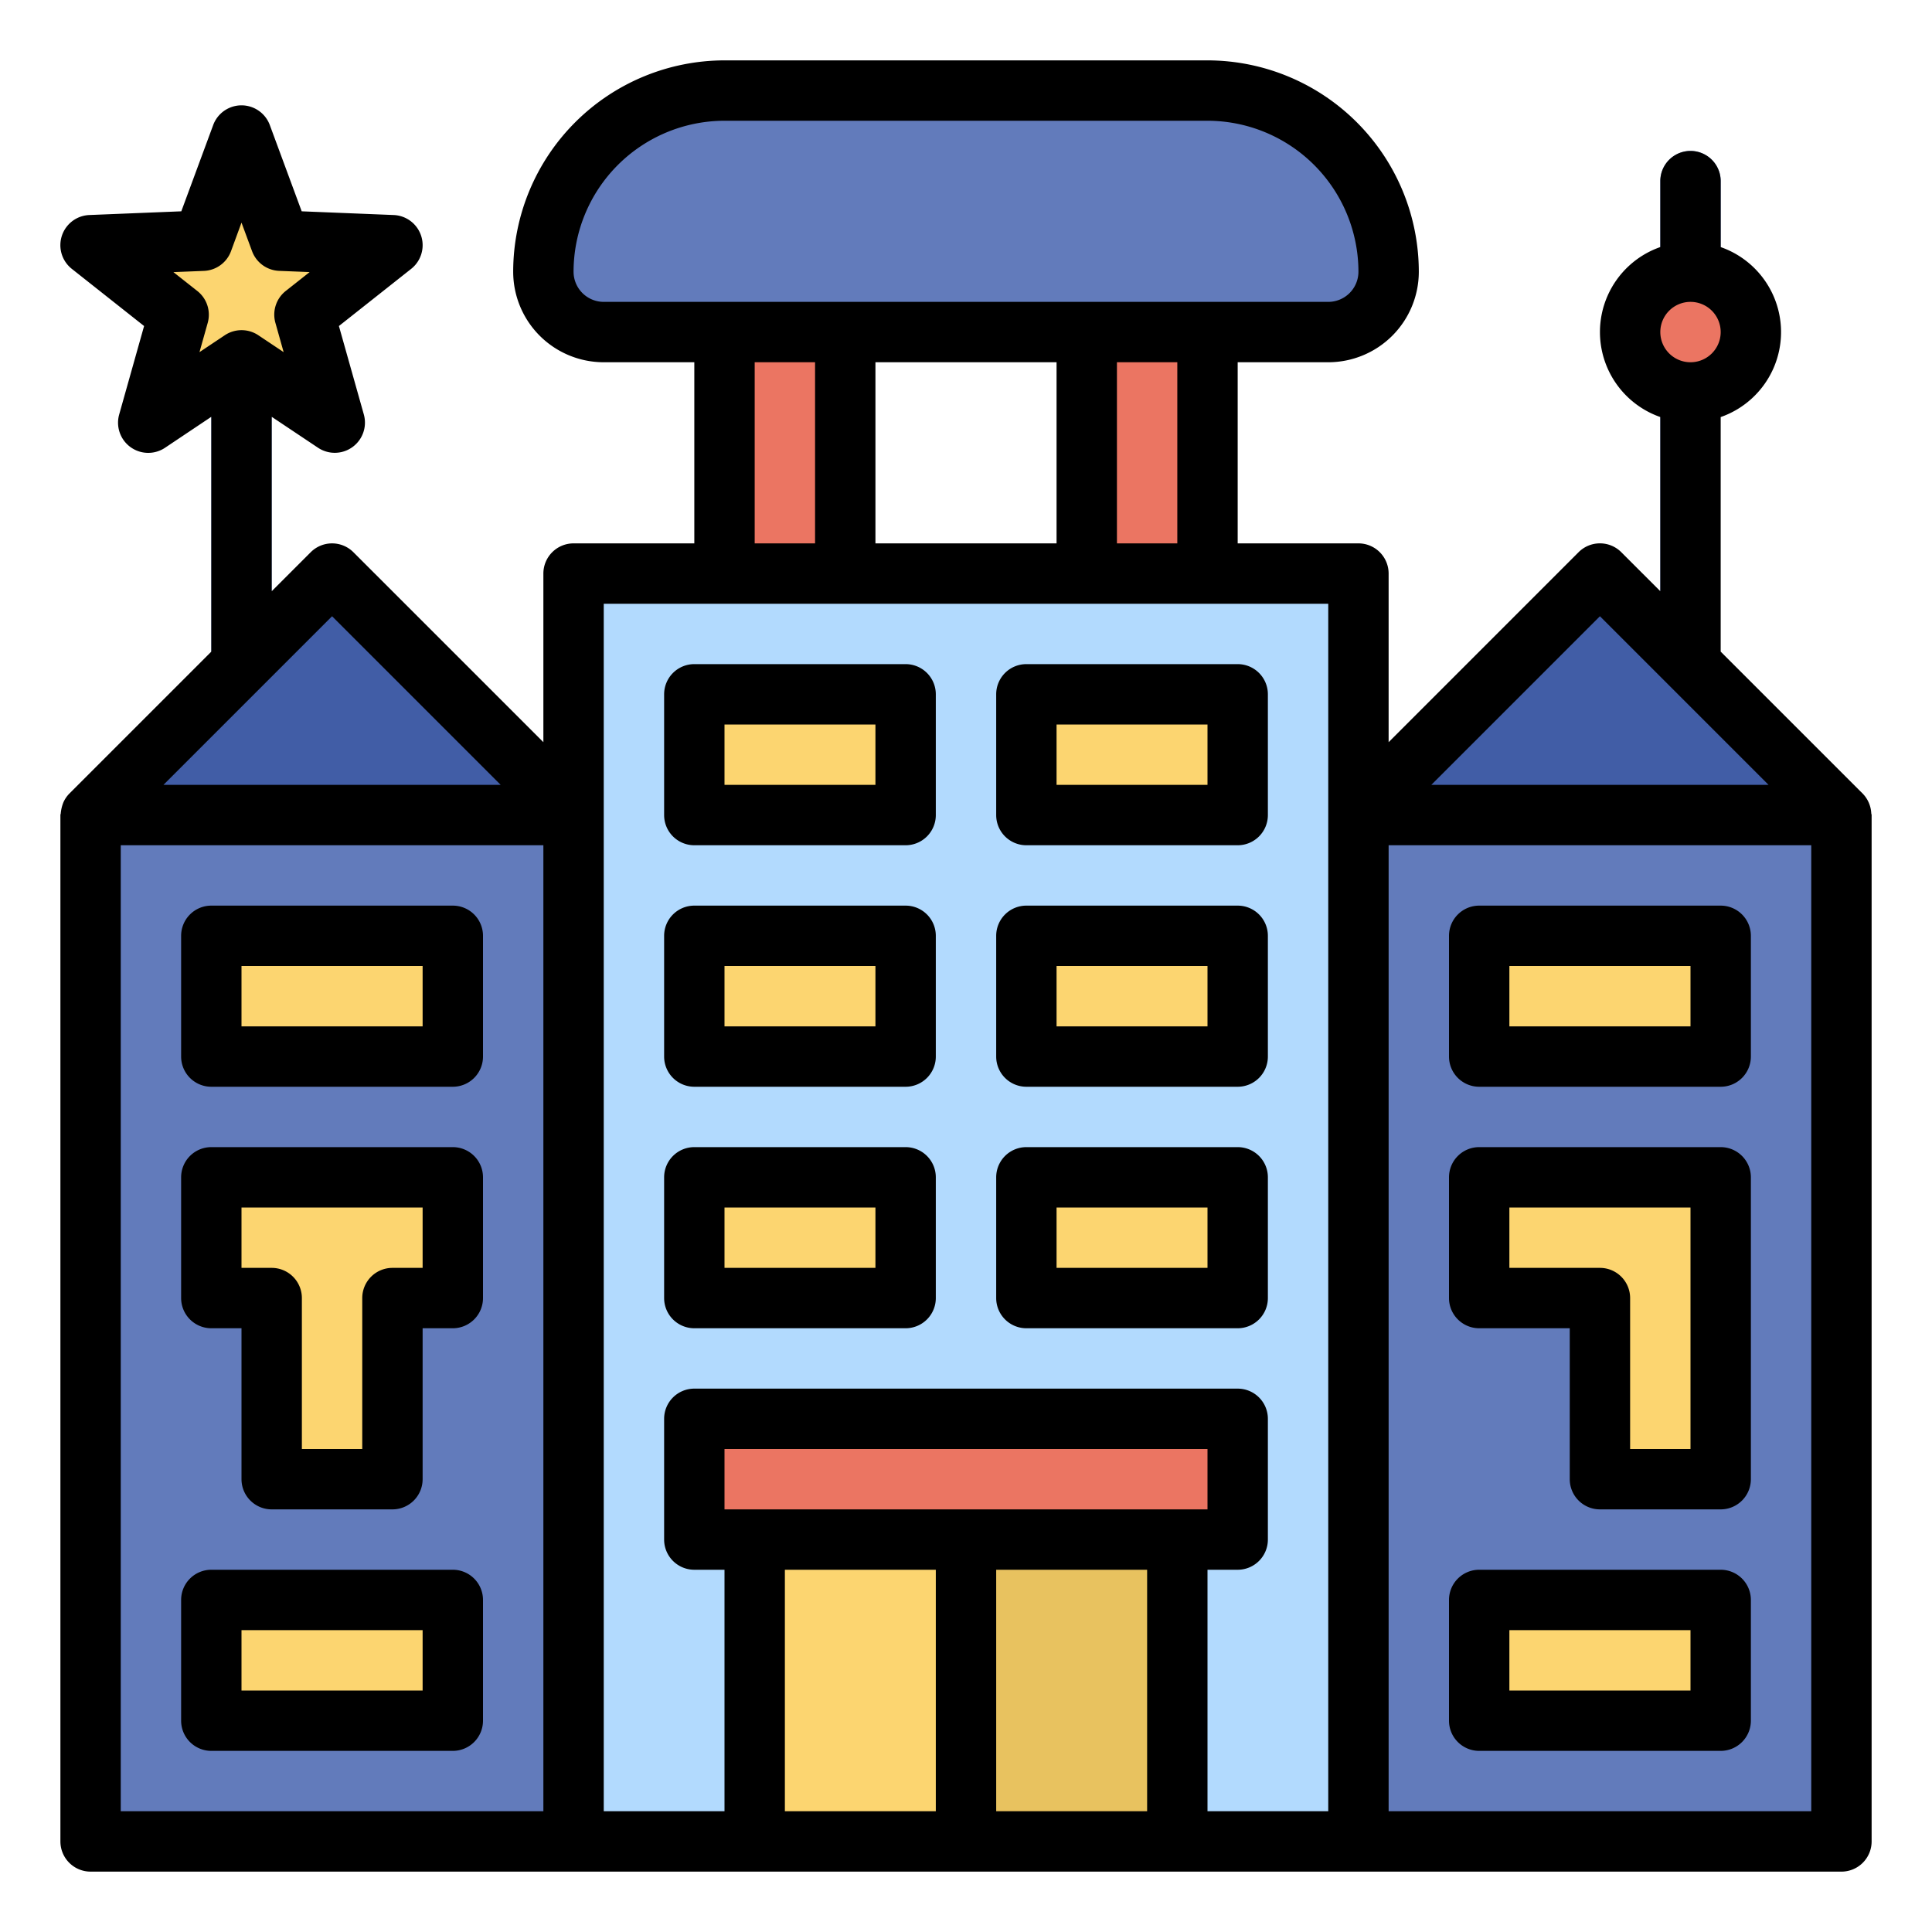
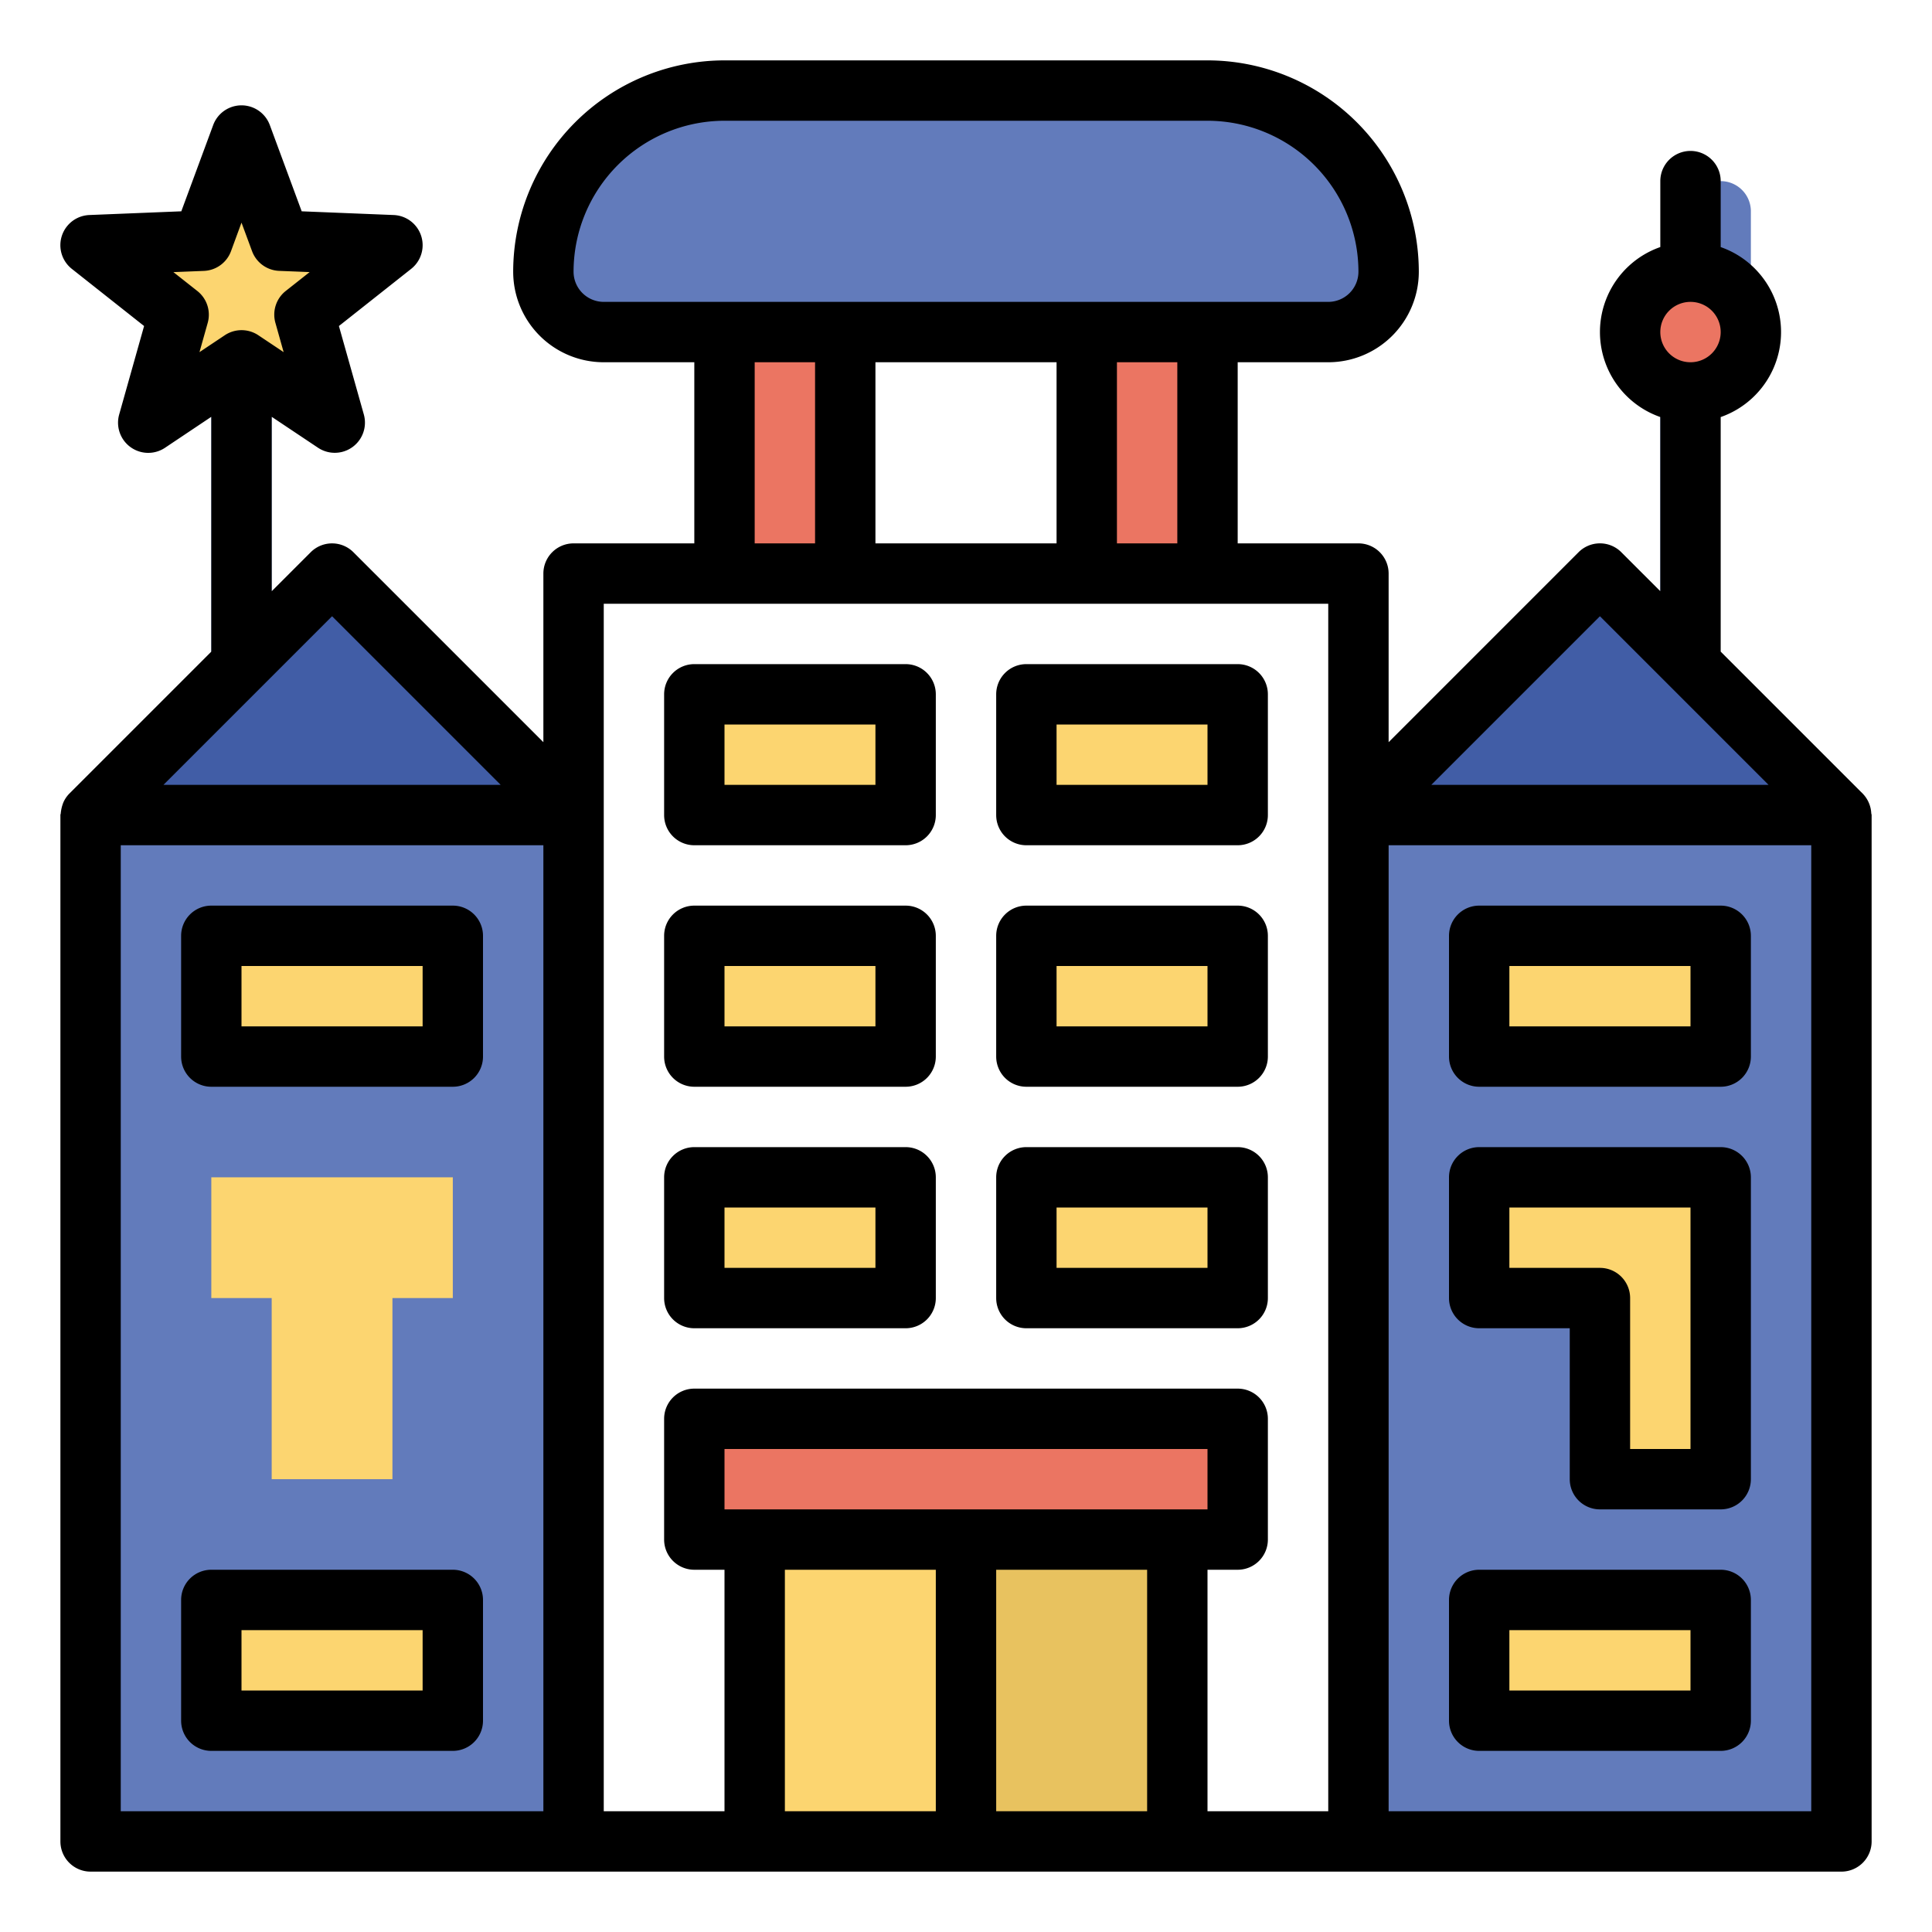
<svg xmlns="http://www.w3.org/2000/svg" height="512" viewBox="0 0 64 64" width="512">
  <g id="filled_outline" data-name="filled outline">
    <path d="m55.966 25a.985.985 0 0 1 -.966-1v-11a.969.969 0 1 1 1.937 0v11a.985.985 0 0 1 -.971 1z" fill="#627bbb" />
    <path d="m8 25a1 1 0 0 1 -1-1v-12a1 1 0 0 1 2 0v12a1 1 0 0 1 -1 1z" fill="#627bbb" />
-     <path d="m56 11a1 1 0 0 1 -1-1v-4a1 1 0 0 1 2 0v4a1 1 0 0 1 -1 1z" fill="#627bbb" />
-     <path d="m19 19h26v42h-26z" fill="#b2dafe" />
+     <path d="m56 11v-4a1 1 0 0 1 2 0v4a1 1 0 0 1 -1 1z" fill="#627bbb" />
    <path d="m45 27h16v34h-16z" fill="#627bbb" />
    <path d="m45 27 8-8 8 8z" fill="#415da6" />
    <path d="m3 27h16v34h-16z" fill="#627bbb" transform="matrix(-1 0 0 -1 22 88)" />
    <path d="m19 27-8-8-8 8z" fill="#415da6" />
    <path d="m24 3h16a6 6 0 0 1 6 6 2 2 0 0 1 -2 2h-24a2 2 0 0 1 -2-2 6 6 0 0 1 6-6z" fill="#627bbb" />
    <path d="m24 11h4v8h-4z" fill="#eb7562" />
    <path d="m36 11h4v8h-4z" fill="#eb7562" />
    <g fill="#fcd570">
      <path d="m23 23h7v4h-7z" />
      <path d="m34 23h7v4h-7z" />
      <path d="m23 31h7v4h-7z" />
      <path d="m34 31h7v4h-7z" />
      <path d="m23 39h7v4h-7z" />
      <path d="m34 39h7v4h-7z" />
    </g>
    <path d="m23 47h18v4h-18z" fill="#eb7562" />
    <path d="m25 51h14v10h-14z" fill="#fcd570" />
    <path d="m32 51h7v10h-7z" fill="#e8c25f" />
    <path d="m7 31h8v4h-8z" fill="#fcd570" />
    <path d="m7 53h8v4h-8z" fill="#fcd570" />
    <path d="m49 31h8v4h-8z" fill="#fcd570" transform="matrix(-1 0 0 -1 106 66)" />
    <path d="m49 53h8v4h-8z" fill="#fcd570" transform="matrix(-1 0 0 -1 106 110)" />
    <path d="m15 39h-2-4-2v4h2v6h4v-6h2z" fill="#fcd570" />
    <path d="m53 39h-4v4h4v6h4v-6-4z" fill="#fcd570" />
    <circle cx="56" cy="11" fill="#eb7562" r="2" />
    <path d="m8 4.489 1.288 3.486 3.712.147-2.917 2.302 1.007 3.576-3.09-2.063-3.09 2.063 1.007-3.576-2.917-2.302 3.712-.147z" fill="#fcd570" />
    <path d="m61.988 26.938a1.009 1.009 0 0 0 -.279-.644l-4.709-4.708v-7.77a2.982 2.982 0 0 0 0-5.631v-2.185a1 1 0 0 0 -2 0v2.184a2.982 2.982 0 0 0 0 5.631v5.77l-1.293-1.293a1 1 0 0 0 -1.414 0l-6.293 6.294v-5.586a1 1 0 0 0 -1-1h-4v-6h3a3 3 0 0 0 3-3 7.008 7.008 0 0 0 -7-7h-16a7.008 7.008 0 0 0 -7 7 3 3 0 0 0 3 3h3v6h-4a1 1 0 0 0 -1 1v5.586l-6.293-6.293a1 1 0 0 0 -1.414 0l-1.293 1.293v-5.779l1.535 1.025a1 1 0 0 0 1.518-1.1l-.826-2.932 2.393-1.893a1 1 0 0 0 -.58-1.784l-3.046-.123-1.056-2.857a1 1 0 0 0 -1.876 0l-1.056 2.857-3.046.123a1 1 0 0 0 -.58 1.784l2.393 1.893-.826 2.934a1 1 0 0 0 1.518 1.1l1.535-1.027v7.779l-4.707 4.707a.99.99 0 0 0 -.193.286 1.294 1.294 0 0 0 -.087.358c0 .022-.012.04-.012.062v34.001a1 1 0 0 0 1 1h57.999a1 1 0 0 0 1-1v-34c0-.022-.011-.04-.012-.062zm-5.988-16.938a1 1 0 1 1 -1 1 1 1 0 0 1 1-1zm-49.464-.361-.792-.625 1.008-.04a1 1 0 0 0 .9-.652l.348-.947.35.946a1 1 0 0 0 .9.652l1.008.04-.792.625a1 1 0 0 0 -.343 1.056l.273.971-.839-.56a1 1 0 0 0 -1.11 0l-.839.56.273-.971a1 1 0 0 0 -.345-1.055zm46.464 10.775 2.293 2.293 3.293 3.293h-11.172zm-14-2.414h-2v-6h2zm-10 0v-6h6v6zm-10-9a5.006 5.006 0 0 1 5-5h16a5.006 5.006 0 0 1 5 5 1 1 0 0 1 -1 1h-24a1 1 0 0 1 -1-1zm6 3h2v6h-2zm-16.293 10.707 2.293-2.293 5.586 5.586h-11.172zm-4.707 5.293h14v32h-14zm16-1v-7h24v40h-4v-8h1a1 1 0 0 0 1-1v-4a1 1 0 0 0 -1-1h-18a1 1 0 0 0 -1 1v4a1 1 0 0 0 1 1h1v8h-4zm5 23h-1v-2h16v2zm1 2h5v8h-5zm7 8v-8h5v8zm27 0h-14v-32h14z" />
    <path d="m23 28h7a1 1 0 0 0 1-1v-4a1 1 0 0 0 -1-1h-7a1 1 0 0 0 -1 1v4a1 1 0 0 0 1 1zm1-4h5v2h-5z" />
    <path d="m34 28h7a1 1 0 0 0 1-1v-4a1 1 0 0 0 -1-1h-7a1 1 0 0 0 -1 1v4a1 1 0 0 0 1 1zm1-4h5v2h-5z" />
    <path d="m23 36h7a1 1 0 0 0 1-1v-4a1 1 0 0 0 -1-1h-7a1 1 0 0 0 -1 1v4a1 1 0 0 0 1 1zm1-4h5v2h-5z" />
    <path d="m34 36h7a1 1 0 0 0 1-1v-4a1 1 0 0 0 -1-1h-7a1 1 0 0 0 -1 1v4a1 1 0 0 0 1 1zm1-4h5v2h-5z" />
    <path d="m23 44h7a1 1 0 0 0 1-1v-4a1 1 0 0 0 -1-1h-7a1 1 0 0 0 -1 1v4a1 1 0 0 0 1 1zm1-4h5v2h-5z" />
    <path d="m34 44h7a1 1 0 0 0 1-1v-4a1 1 0 0 0 -1-1h-7a1 1 0 0 0 -1 1v4a1 1 0 0 0 1 1zm1-4h5v2h-5z" />
    <path d="m15 30h-8a1 1 0 0 0 -1 1v4a1 1 0 0 0 1 1h8a1 1 0 0 0 1-1v-4a1 1 0 0 0 -1-1zm-1 4h-6v-2h6z" />
    <path d="m15 52h-8a1 1 0 0 0 -1 1v4a1 1 0 0 0 1 1h8a1 1 0 0 0 1-1v-4a1 1 0 0 0 -1-1zm-1 4h-6v-2h6z" />
    <path d="m49 36h8a1 1 0 0 0 1-1v-4a1 1 0 0 0 -1-1h-8a1 1 0 0 0 -1 1v4a1 1 0 0 0 1 1zm1-4h6v2h-6z" />
    <path d="m49 58h8a1 1 0 0 0 1-1v-4a1 1 0 0 0 -1-1h-8a1 1 0 0 0 -1 1v4a1 1 0 0 0 1 1zm1-4h6v2h-6z" />
-     <path d="m15 38h-8a1 1 0 0 0 -1 1v4a1 1 0 0 0 1 1h1v5a1 1 0 0 0 1 1h4a1 1 0 0 0 1-1v-5h1a1 1 0 0 0 1-1v-4a1 1 0 0 0 -1-1zm-1 4h-1a1 1 0 0 0 -1 1v5h-2v-5a1 1 0 0 0 -1-1h-1v-2h6z" />
    <path d="m49 44h3v5a1 1 0 0 0 1 1h4a1 1 0 0 0 1-1v-10a1 1 0 0 0 -1-1h-8a1 1 0 0 0 -1 1v4a1 1 0 0 0 1 1zm1-4h6v8h-2v-5a1 1 0 0 0 -1-1h-3z" />
  </g>
</svg>